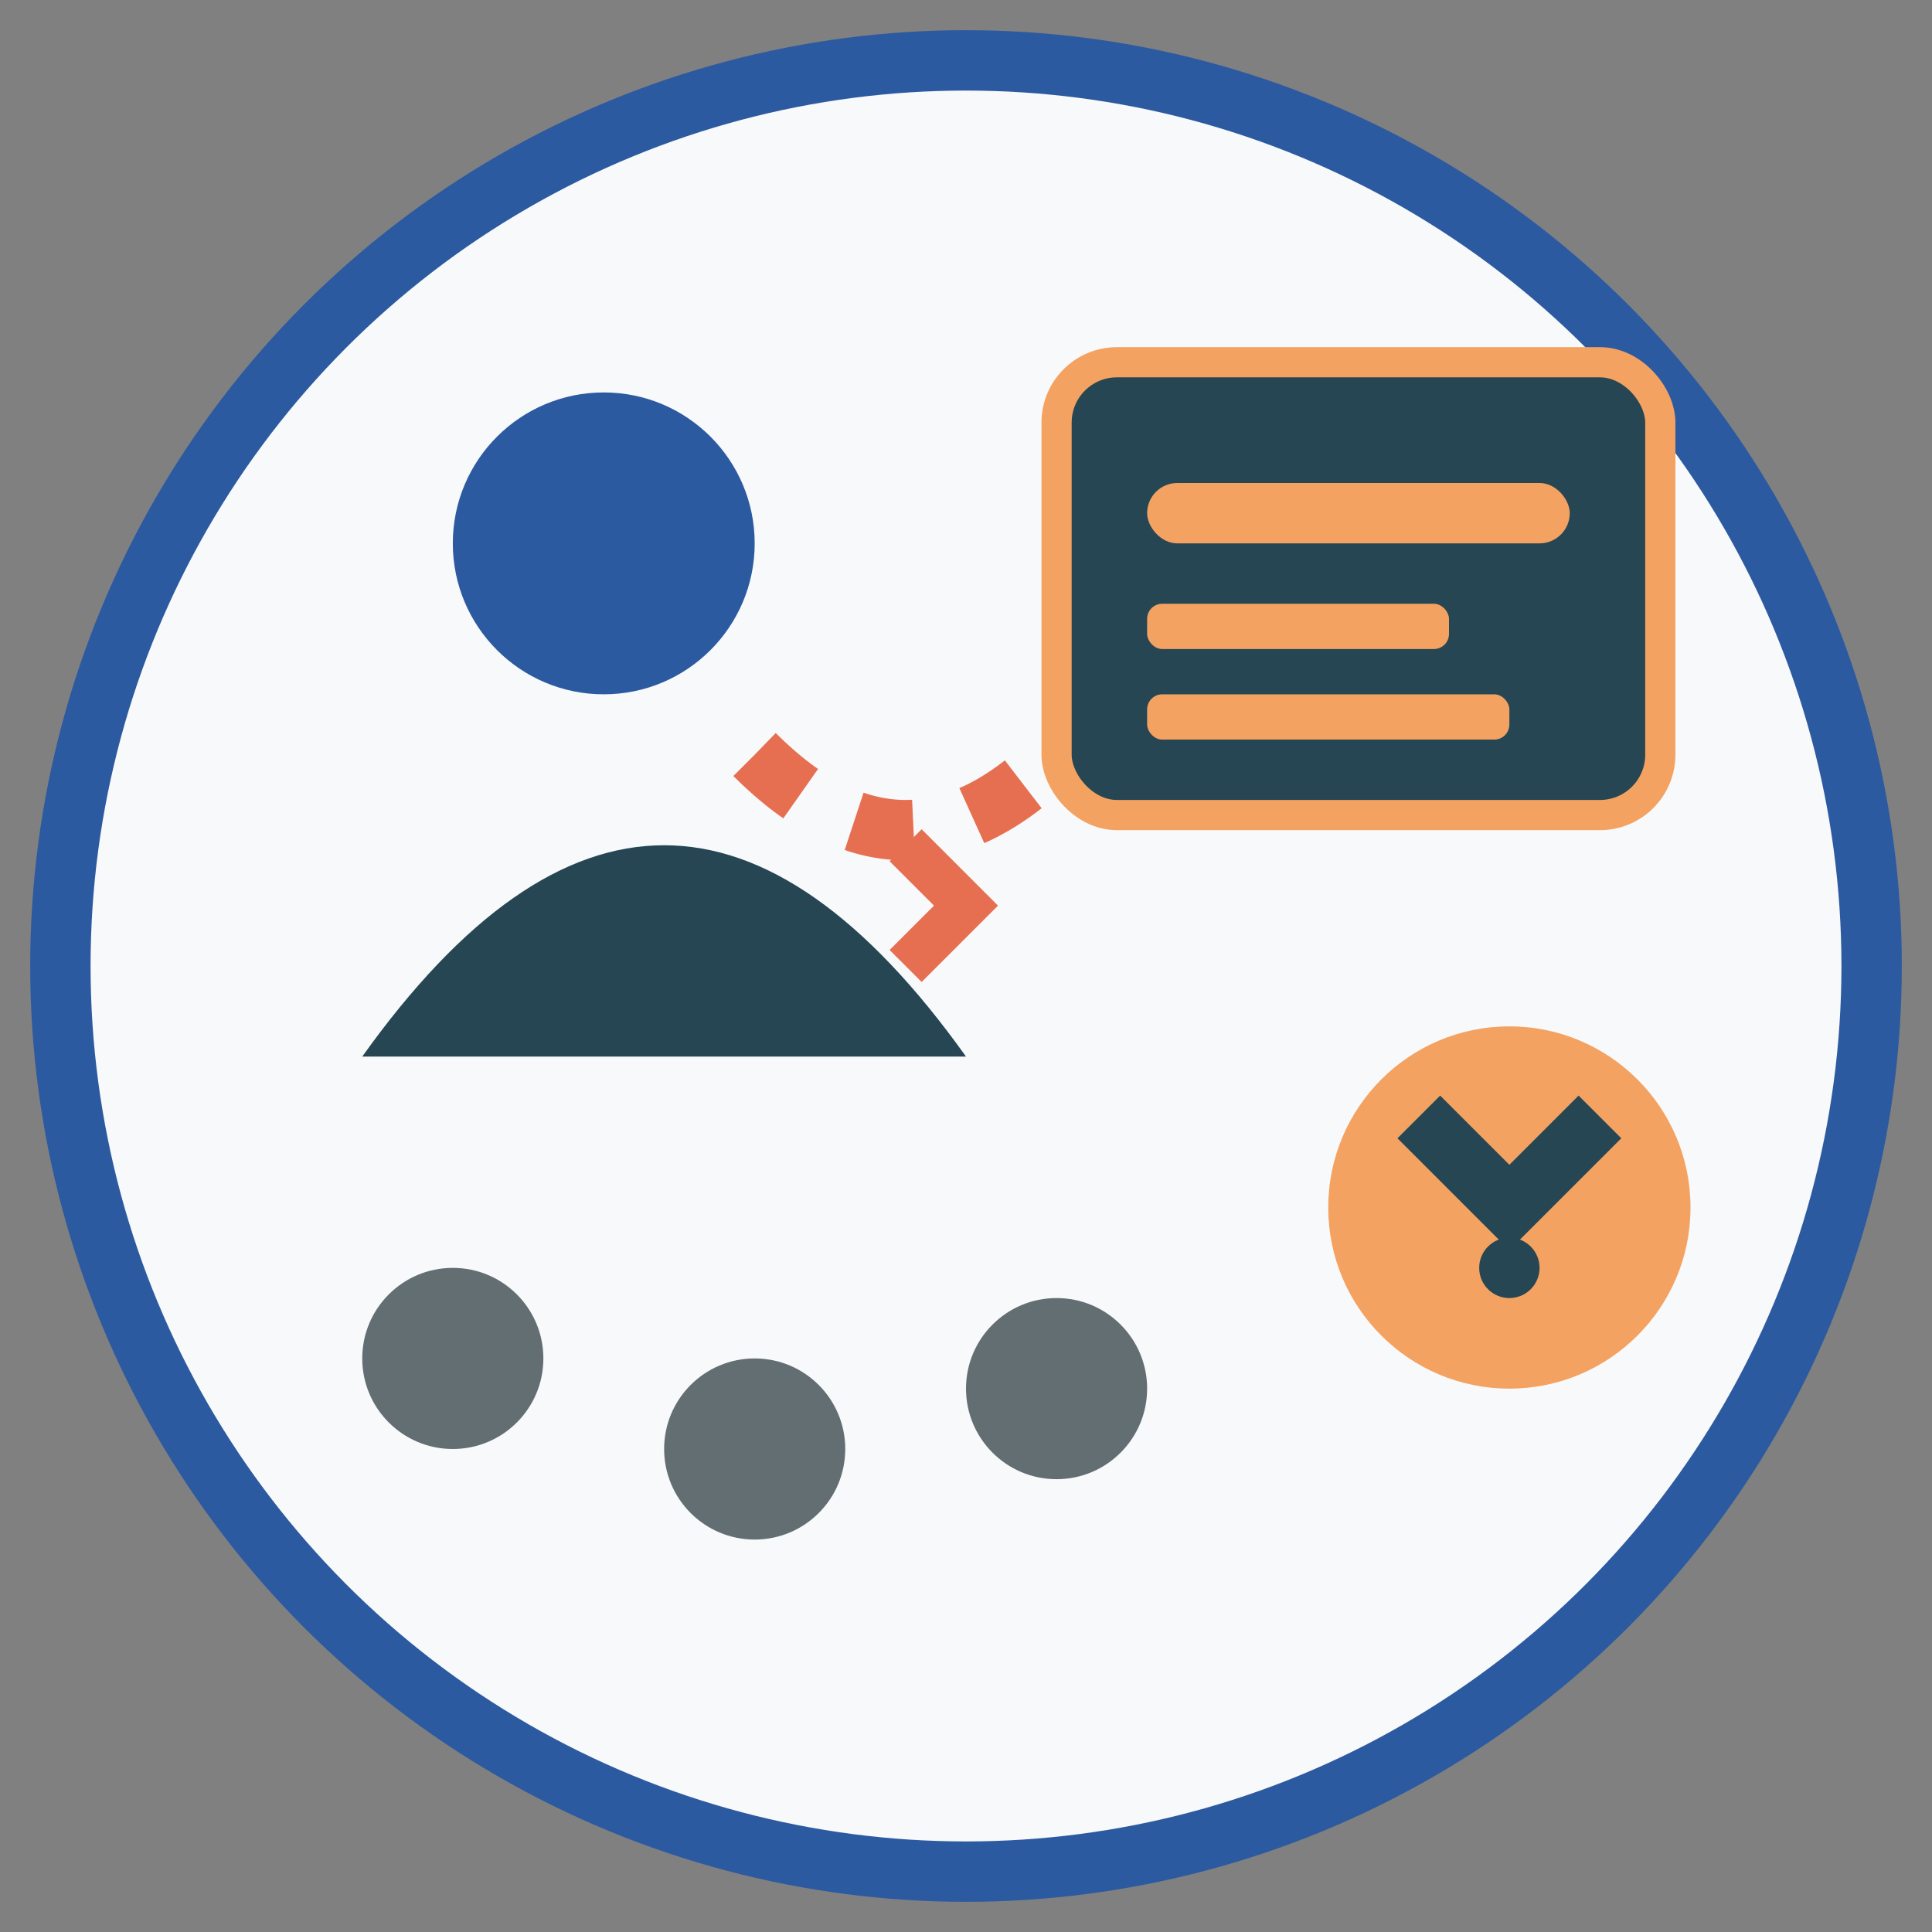
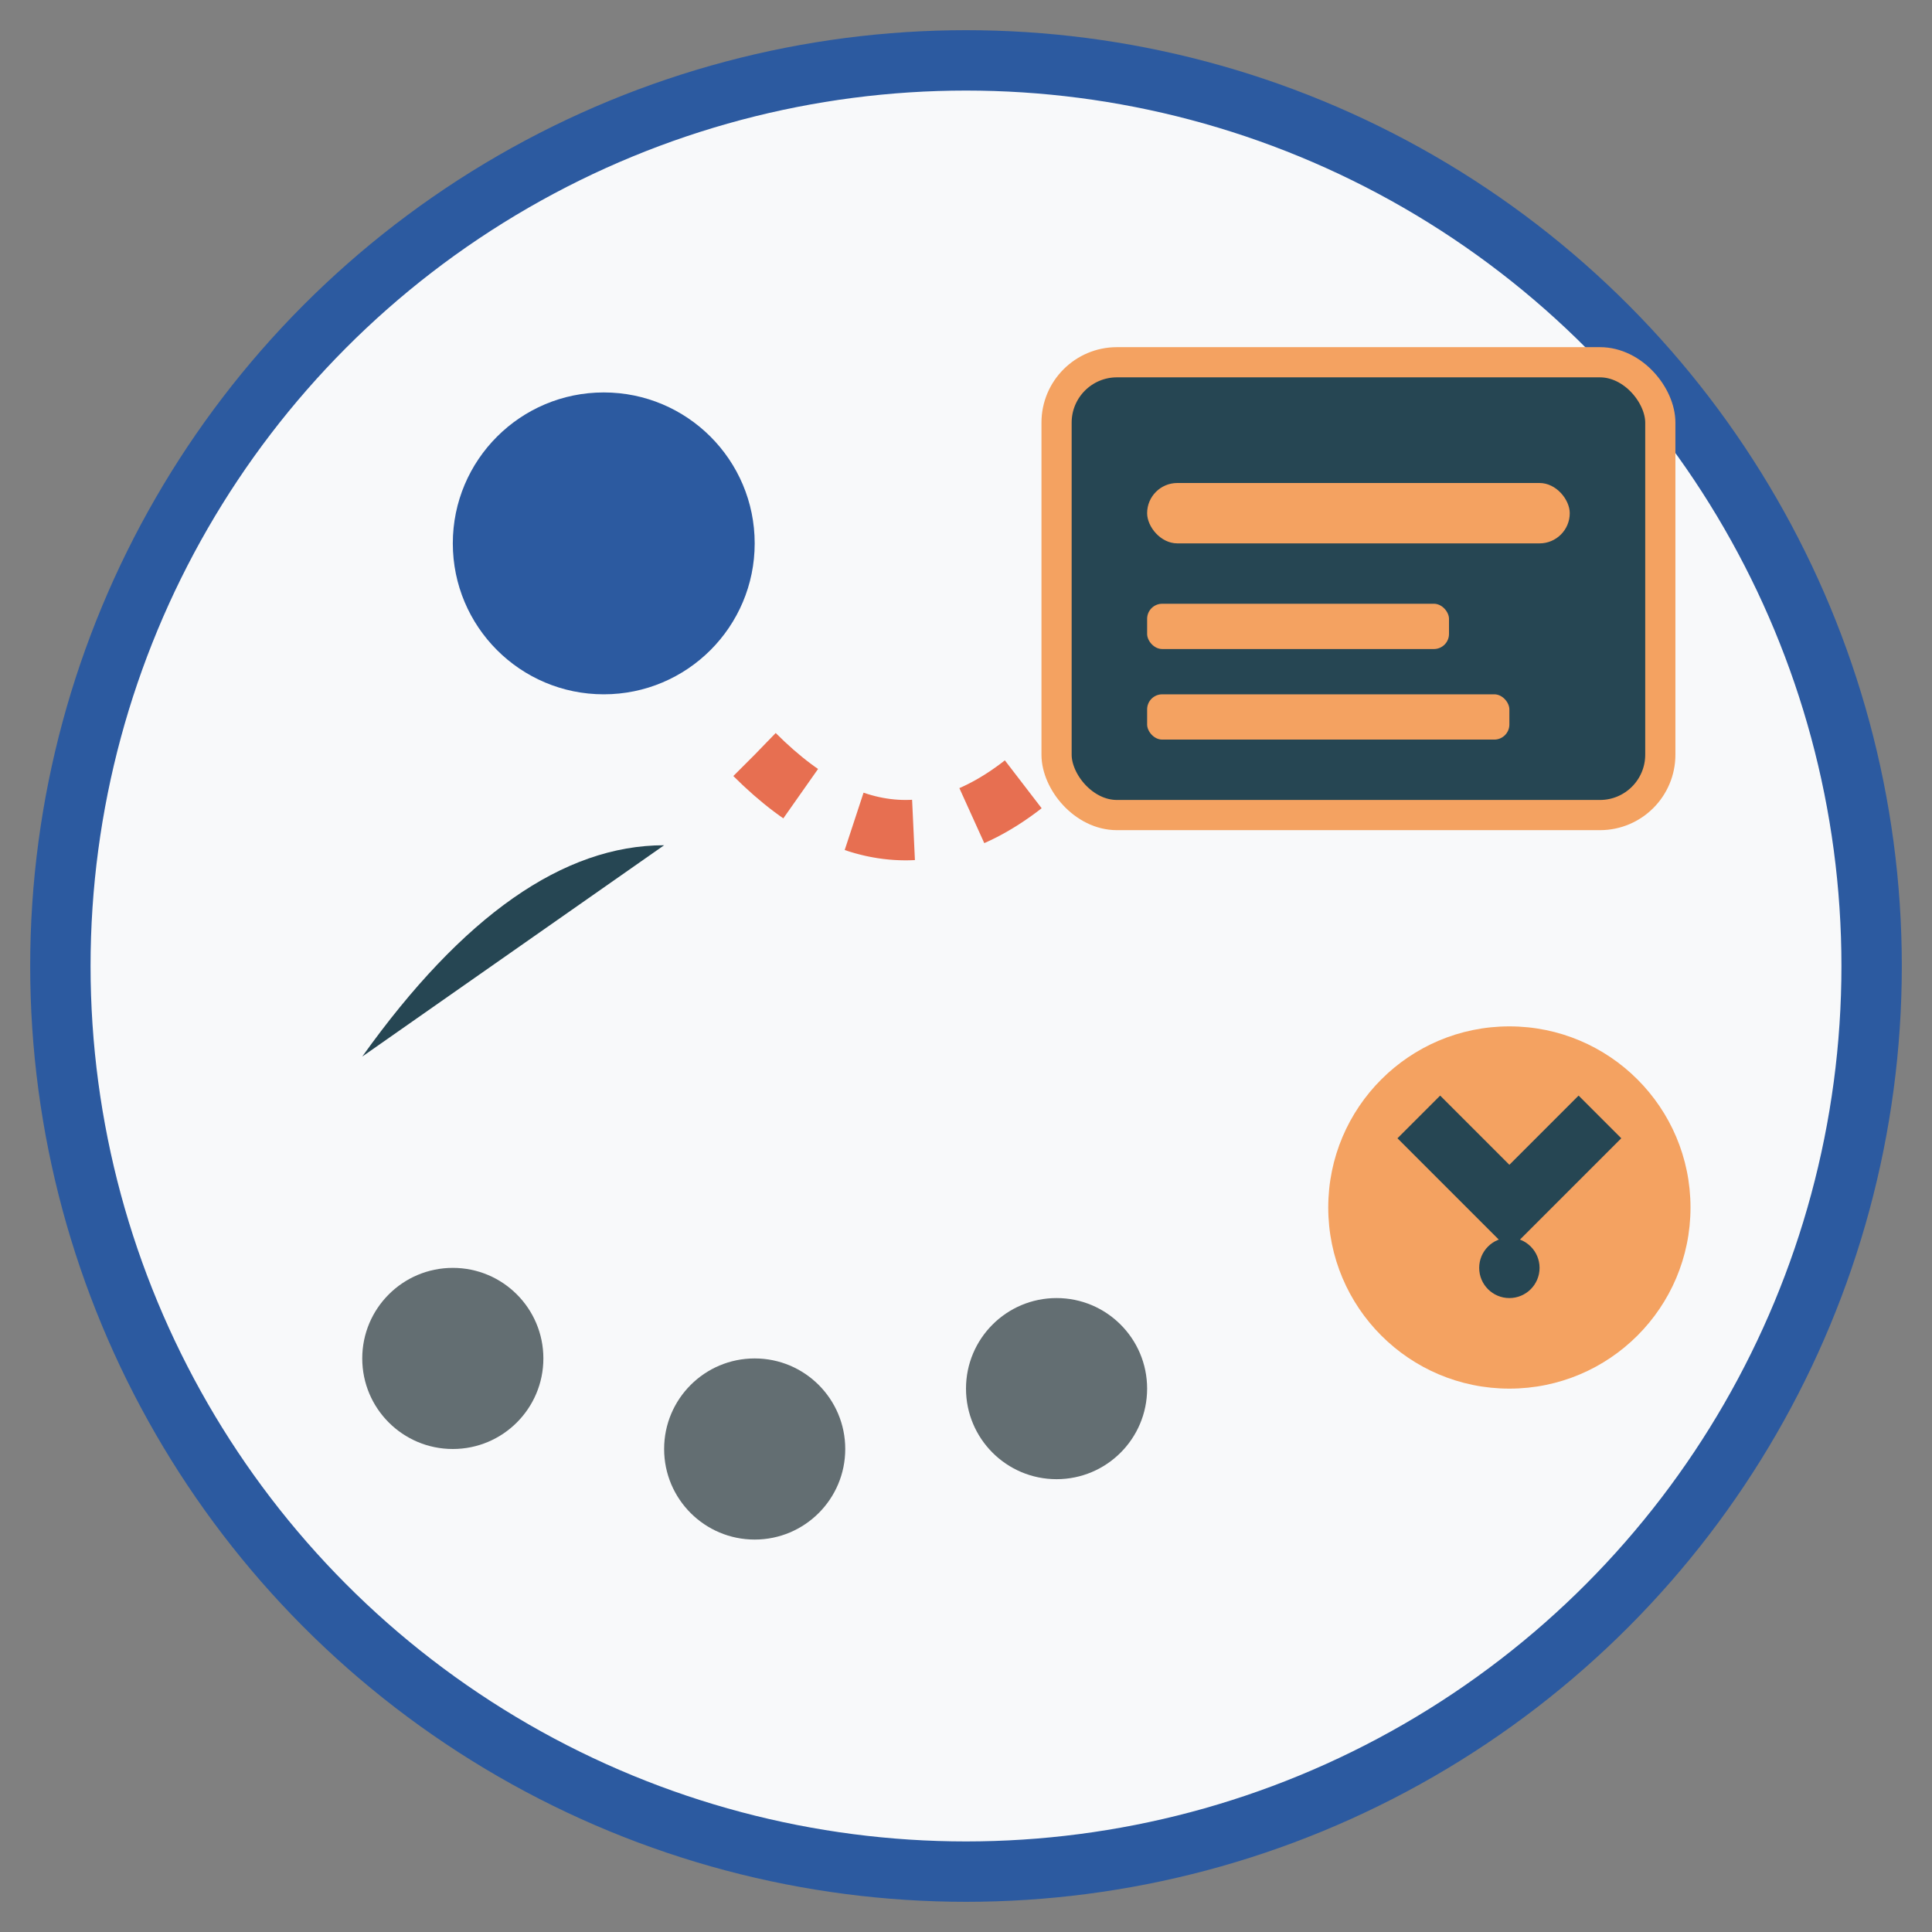
<svg xmlns="http://www.w3.org/2000/svg" width="64" height="64" viewBox="0 0 64 64" fill="none">
  <rect x="0" y="0" width="64" height="64" fill="#808080" stroke="none" />
  <circle cx="32" cy="32" r="30" fill="#f8f9fa" stroke="#2c5aa0" stroke-width="2" />
  <circle cx="20" cy="18" r="5" fill="#2c5aa0" />
-   <path d="M12 35 Q17 28 22 28 Q27 28 32 35" fill="#264653" />
+   <path d="M12 35 Q17 28 22 28 " fill="#264653" />
  <rect x="35" y="12" width="20" height="15" rx="2" fill="#264653" stroke="#f4a261" stroke-width="1" />
  <rect x="38" y="16" width="14" height="2" rx="1" fill="#f4a261" />
  <rect x="38" y="20" width="10" height="1.5" rx="0.5" fill="#f4a261" />
  <rect x="38" y="23" width="12" height="1.5" rx="0.5" fill="#f4a261" />
  <circle cx="15" cy="45" r="3" fill="#636e72" />
  <circle cx="25" cy="48" r="3" fill="#636e72" />
  <circle cx="35" cy="46" r="3" fill="#636e72" />
  <circle cx="50" cy="40" r="6" fill="#f4a261" />
  <path d="M47 37 L50 40 L53 37" stroke="#264653" stroke-width="2" fill="none" />
  <circle cx="50" cy="42" r="1" fill="#264653" />
  <path d="M25 25 Q30 30 35 25" stroke="#e76f51" stroke-width="2" fill="none" stroke-dasharray="2,2" />
-   <path d="M30 32 L32 30 L30 28" stroke="#e76f51" stroke-width="1.5" fill="none" />
</svg>